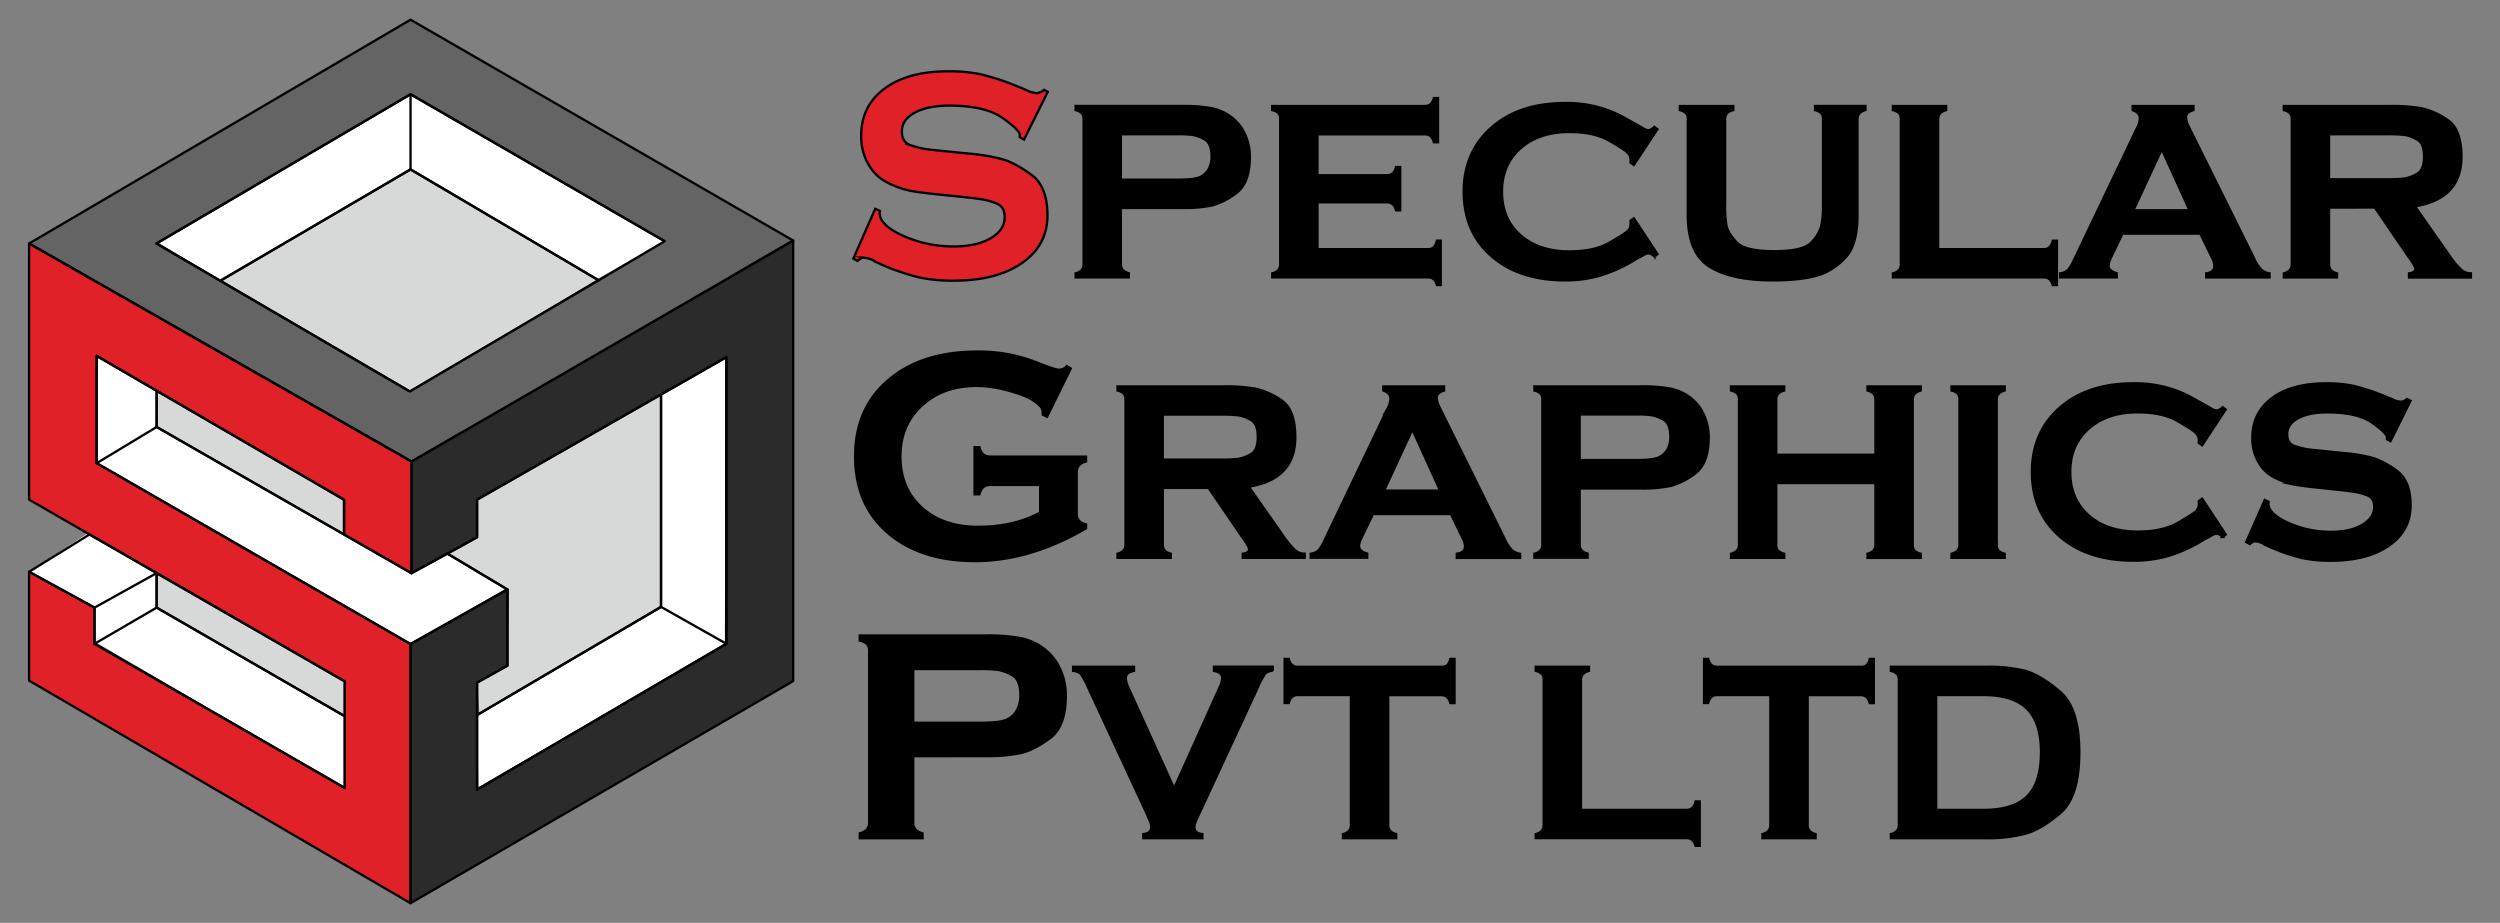
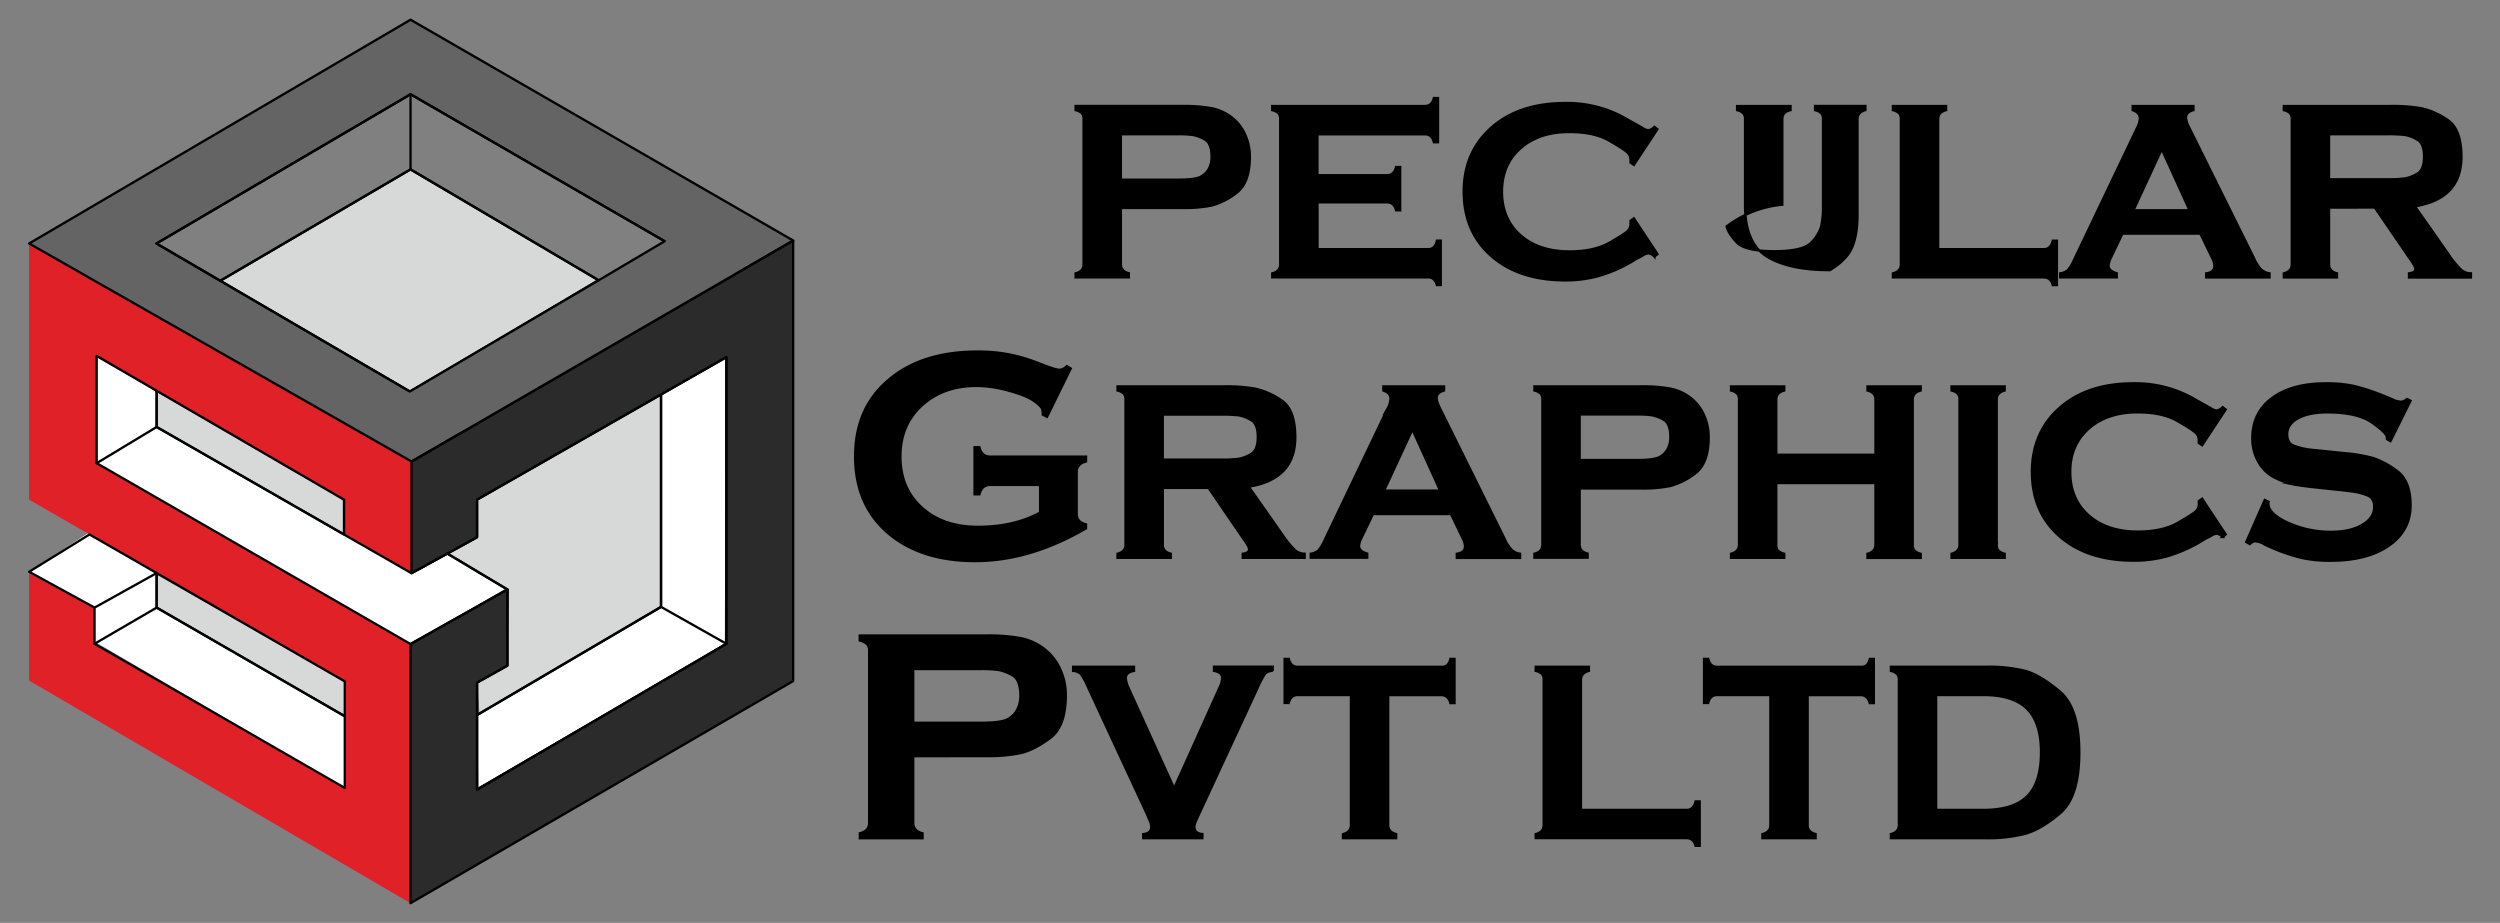
<svg xmlns="http://www.w3.org/2000/svg" id="Layer_1" data-name="Layer 1" viewBox="0 0 1070 395">
  <rect x="0" y="0" width="1070" height="395" fill="#808080" stroke="none" />
  <defs>
    <style>.cls-1{fill:#d7d8d8;}.cls-2{fill:#fff;}.cls-3{fill:#646464;}.cls-4{fill:#2b2b2b;}.cls-5,.cls-7{fill:#e12128;}.cls-6{fill:none;stroke:#020203;stroke-linecap:round;stroke-linejoin:round;}.cls-7,.cls-8{stroke:#000;stroke-miterlimit:10;}</style>
  </defs>
  <title>SpecularGraphicsPvtLtdLogo_B</title>
  <g id="SGPL_Obj_B">
    <polygon class="cls-1" points="175.25 72.78 255.38 119.67 176.12 167.57 93.91 119.97 175.25 72.78" />
    <polygon class="cls-1" points="66.87 167.57 146.73 214 146.73 227.99 66.87 182.85 66.87 167.57" />
    <polygon class="cls-1" points="67.04 245.97 147.26 291.49 147.57 306.02 66.87 260.15 67.04 245.97" />
    <polygon class="cls-1" points="204.19 214.18 282.85 169.15 282.85 259.75 205.2 305.04 204.28 292.48 217.16 284.49 217.16 252.29 191.47 236.66 204.28 229.66 204.19 214.18" />
-     <polygon class="cls-2" points="175.71 40.34 67.64 103.81 94.28 120.17 175.71 72.5 255.45 119.5 284.44 103.25 175.71 40.34" />
    <polygon class="cls-2" points="282.92 168.84 310.9 152.85 310.9 274.94 204.75 337.25 204.19 306.02 282.47 260.04 282.92 168.84" />
    <path class="cls-2" d="M191.47,236.94l25,15L176,275.5,41.38,198.24V152.86L67,167.25v15.51l79.55,45.16,29.11,17.2Z" />
    <polygon class="cls-2" points="12.44 244.72 39.85 259.75 40.44 274.58 147.55 337.25 147.57 306.56 67.04 260.06 67.04 245.26 37.54 228.29 12.44 244.72" />
    <polygon class="cls-3" points="175.42 167.56 66.96 104.22 175.71 40.34 311.77 119.03 339.48 102.95 175.71 8.44 12.44 104.22 176.12 197.53 201.42 182.75 175.42 167.56" />
    <polygon class="cls-4" points="176.14 197.53 339.48 102.95 339.48 291.5 175.71 386.56 175.25 275.92 217.73 251.99 217.16 284.92 204.01 292.36 204.19 337.25 310.25 275.92 310.5 153.4 204.19 213.84 204.19 229.94 176.37 245.04 176.14 197.53" />
    <polygon class="cls-5" points="176.12 197.53 176.12 245.34 147.27 228.25 147.26 214 41.38 152.85 41.38 198.24 175.68 275.65 175.68 386.56 12.44 291.29 12.44 245.41 40.44 260.06 40.44 275.54 147.57 337.25 147.55 291.64 12.44 213.84 12.44 104.22 176.12 197.53" />
    <polygon class="cls-6" points="94.28 120.17 66.96 104.22 175.71 40.34 311.77 119.03 311.67 119.09 201.54 182.82 175.43 167.57 256.22 119.97 175.71 72.5 94.28 120.17" />
    <polyline class="cls-6" points="176.14 197.53 201.54 182.82 66.96 104.22 175.71 40.34 311.77 119.03 339.48 102.95 175.71 8.44 12.46 104.22 176.14 197.53" />
    <path class="cls-3" d="M286.19,102.18s28.66,14.52,28.66,15-117.5,67.71-117.5,67.71l-25.66-15.21Z" />
-     <polygon class="cls-6" points="176.12 197.53 176.12 245.34 147.27 228.79 147.26 213.88 41.38 152.32 41.38 198.24 175.68 275.65 175.68 386.56 12.44 291.29 12.44 244.72 40.44 260.06 40.44 275.54 147.55 337.25 147.55 291.64 12.44 213.84 12.44 104.22 176.12 197.53" />
    <polygon class="cls-6" points="339.48 291.5 175.71 386.56 175.71 275.65 217.18 252.31 217.18 284.89 204.19 292.15 204.19 337.96 310.9 275.54 310.9 152.85 204.19 213.84 204.19 229.94 176.14 245.34 176.14 197.53 339.48 102.95 339.48 291.5" />
    <polygon class="cls-6" points="282.92 168.84 310.9 152.85 310.9 275.54 204.19 337.96 204.19 306.02 282.92 259.75 282.92 168.84" />
    <polygon class="cls-6" points="12.46 244.72 38.3 228.75 67.04 245.26 67.04 260.06 147.57 306.56 147.57 337.25 40.46 275.54 40.46 260.06 12.46 244.72" />
    <polygon class="cls-6" points="41.38 152.32 41.38 198.24 175.68 275.65 217.16 252.31 191.47 236.94 176.12 245.34 67.04 182.75 67.05 167.25 41.38 152.32" />
    <polygon class="cls-6" points="175.71 72.5 94.28 120.17 175.43 167.57 175.42 167.56 256.22 119.97 175.71 72.5" />
    <polygon class="cls-6" points="147.26 213.88 67.05 167.25 67.04 182.75 147.26 228.78 147.26 213.88" />
    <polygon class="cls-6" points="147.57 291.64 67.04 245.26 67.04 245.26 67.04 260.06 147.57 306.56 147.57 291.64" />
    <polygon class="cls-6" points="282.92 168.84 282.92 259.75 204.19 306.02 204.19 292.15 217.18 284.89 217.18 252.31 191.47 236.94 204.19 229.94 204.19 213.84 282.92 168.84" />
    <line class="cls-6" x1="175.71" y1="40.34" x2="175.71" y2="72.51" />
    <line class="cls-6" x1="256.22" y1="119.97" x2="284.44" y2="103.25" />
    <line class="cls-6" x1="282.92" y1="259.75" x2="310.9" y2="275.54" />
    <line class="cls-6" x1="40.46" y1="260.06" x2="67.04" y2="245.27" />
    <line class="cls-6" x1="40.46" y1="275.54" x2="67.04" y2="260.06" />
    <line class="cls-6" x1="41.38" y1="198.24" x2="67.04" y2="182.75" />
-     <path class="cls-7" d="M448.44,39.31,438.3,59.72l-1.82-1v-.91q0-2.08-7.41-7.34t-22.75-5.27c-6.16,0-11.07,1-14.76,3S386,52.82,386,56.2q0,4.8,3.9,6a44,44,0,0,0,6,1.56q2.14.33,9,1l10,1a81.36,81.36,0,0,1,14.36,2.47q5.27,1.56,12.16,6.55t6.89,17.45q0,12.72-10.85,20.31t-29.32,7.59a69.14,69.14,0,0,1-14.49-1.34,95.32,95.32,0,0,1-15.54-5.21l-3.51-1.6-1.3-.8-.78-.27-.65-.27c-.35-.09-.74-.16-1.17-.23s-.74-.12-.91-.16a2.83,2.83,0,0,0-1.11.26,7.13,7.13,0,0,0-1.62,1.17l-1.82-1,9.36-21.32,2,.91-.13.78q0,5.33,10.08,9.88a52.3,52.3,0,0,0,21.78,4.55q9.61,0,15.66-3.5t6-9.08q0-4.41-3.25-5.71A29.09,29.09,0,0,0,421,85.44q-2.67-.45-8.52-1.1l-9.75-1q-10.14-1-14-1.88a39.53,39.53,0,0,1-8.9-3.31,19.11,19.11,0,0,1-8.12-7.79,23.66,23.66,0,0,1-3.12-12.2q0-12.84,10-20.24t27.25-7.4a67.06,67.06,0,0,1,13.49,1.19,101,101,0,0,1,15.18,4.88l3.89,1.58,2.64,1.19,2.64.52a5.59,5.59,0,0,0,3.17-1.43Z" />
    <path class="cls-8" d="M479.73,89v24.09q0,3,3.41,3.85v1.76H460.37V117q3.41-.88,3.41-3.85V51a3.74,3.74,0,0,0-.71-2.48,5.6,5.6,0,0,0-2.7-1.38V45.36H506a64,64,0,0,1,12.82,1,20.73,20.73,0,0,1,8.25,3.79,19.11,19.11,0,0,1,5.77,7.26,22.7,22.7,0,0,1,2.09,9.74q0,11.22-5.77,15.46a30,30,0,0,1-10.45,5.33A58.16,58.16,0,0,1,506,89H479.73Zm0-12.09h24.42q7.48,0,9.84-1.32a8.23,8.23,0,0,0,3.47-3.52,11,11,0,0,0,1.1-4.95c0-3.89-1-6.36-2.92-7.43a15.84,15.84,0,0,0-5.06-1.92,46.1,46.1,0,0,0-6.44-.33H479.72V76.95Z" />
    <path class="cls-8" d="M563.88,86.63v20h47.3a3.48,3.48,0,0,0,2.42-.79A5.84,5.84,0,0,0,615,103h1.65v19H615q-.89-3.3-3.85-3.3H544.52V117q3.41-.88,3.41-3.85V51a3.74,3.74,0,0,0-.71-2.48,5.6,5.6,0,0,0-2.7-1.38V45.37h65.34q3,0,3.85-3.41h1.76V60.88h-1.76q-.89-3.41-3.85-3.41h-46V75h29.81q3,0,3.85-3.52h1.76V90h-1.76q-.89-3.41-3.85-3.41H563.88Z" />
    <path class="cls-8" d="M699.29,93.45l10.12,15.29-1.32,1.1a4.31,4.31,0,0,0-2.53-1.43,5.15,5.15,0,0,0-2.53,1l-1,.54-.88.44-1,.54-.55.33-.66.44-.55.33a63.65,63.65,0,0,1-14.08,6.1A53.36,53.36,0,0,1,669.92,120q-19.7,0-31.57-10.32T626.47,82q0-17,11.88-27.46t31.57-10.43a50.31,50.31,0,0,1,26.62,7L703,54.74a5.09,5.09,0,0,0,2.53,1,4.31,4.31,0,0,0,2.53-1.43l1.32,1L699.29,70.58l-1.43-1V68.16a4.1,4.1,0,0,0-1.38-2.92q-1.38-1.38-7.81-5.06t-17-3.68q-13,0-20.9,7T642.85,82q0,11.64,7.87,18.61t21,7q10.56,0,17.1-3.74t7.81-5a4,4,0,0,0,1.26-2.92V94.45Z" />
-     <path class="cls-8" d="M795,51V92.13q0,8.47-2.31,13.81t-9.51,9.68Q776,120,758.69,120q-17.49,0-26.89-5.77t-9.41-22.06V51a3.74,3.74,0,0,0-.71-2.48,5.6,5.6,0,0,0-2.7-1.38V45.37h22.88v1.76c-2.35.51-3.52,1.8-3.52,3.85V87.61A46.49,46.49,0,0,0,739,96.9q.66,2.91,4.23,6.77t16.12,3.85q12.44,0,15.89-3.74a16.47,16.47,0,0,0,4.24-6.93,42.19,42.19,0,0,0,.77-9.24V51a3.69,3.69,0,0,0-.72-2.48,5.61,5.61,0,0,0-2.69-1.38V45.36H798.4v1.76C796.12,47.72,795,49,795,51Z" />
+     <path class="cls-8" d="M795,51V92.13q0,8.47-2.31,13.81t-9.51,9.68q-17.49,0-26.89-5.77t-9.41-22.06V51a3.74,3.74,0,0,0-.71-2.48,5.6,5.6,0,0,0-2.7-1.38V45.37h22.88v1.76c-2.35.51-3.52,1.8-3.52,3.85V87.61A46.49,46.49,0,0,0,739,96.9q.66,2.91,4.23,6.77t16.12,3.85q12.44,0,15.89-3.74a16.47,16.47,0,0,0,4.24-6.93,42.19,42.19,0,0,0,.77-9.24V51a3.69,3.69,0,0,0-.72-2.48,5.61,5.61,0,0,0-2.69-1.38V45.36H798.4v1.76C796.12,47.72,795,49,795,51Z" />
    <path class="cls-8" d="M829.53,106.65h45.21q3,0,3.85-3.63h1.76v19h-1.76q-.88-3.3-3.85-3.3H810.17V117q3.41-.88,3.41-3.85V51a3.74,3.74,0,0,0-.71-2.48,5.6,5.6,0,0,0-2.7-1.38V45.37h22.77v1.76q-3.41.88-3.41,3.85v55.67Z" />
    <path class="cls-8" d="M941.73,100H908.4l-4.95,10.34a9.15,9.15,0,0,0-1,3.3q0,2.31,3.52,3.3v1.76h-24.2V117a6.27,6.27,0,0,0,3.3-1.43,17.1,17.1,0,0,0,2.53-4.18l26.95-56.43a10.28,10.28,0,0,0,1.32-4.29c0-1.61-1-2.79-3.08-3.52V45.37h26v1.76q-3.2.88-3.19,3.19a10.81,10.81,0,0,0,1,3.52l28.05,56.54a17.24,17.24,0,0,0,3.08,4.9,6.5,6.5,0,0,0,3.63,1.71v1.76H944.26V117q3.52-.44,3.52-3.3a8.37,8.37,0,0,0-1-3.3Zm-4.62-10L925.23,63.86,913.13,90h24Z" />
    <path class="cls-8" d="M996.83,88.83v24.31q0,3,3.41,3.85v1.76H977.47V117q3.41-.88,3.41-3.85V51a3.74,3.74,0,0,0-.71-2.48,5.6,5.6,0,0,0-2.7-1.38V45.37h45.76a70.89,70.89,0,0,1,13.31,1,32.13,32.13,0,0,1,10.95,4.9q6,3.9,6,15.9,0,17.92-19.91,21.12l14.19,20.24a43.27,43.27,0,0,0,5.5,6.82,6.31,6.31,0,0,0,4.29,1.65v1.76h-26.51V117c1.83-.22,2.75-.88,2.75-2a6.09,6.09,0,0,0-.55-1.43,29.11,29.11,0,0,0-2.09-3.19l-14.74-21.56Zm0-12.1h24.75a60.6,60.6,0,0,0,7.59-.33,16.26,16.26,0,0,0,5.33-2q3-1.65,3-7.37t-2.92-7.26a15.3,15.3,0,0,0-5.23-2,63.11,63.11,0,0,0-7.81-.33H996.82V76.73Z" />
    <path class="cls-8" d="M445.19,207.55H423.74q-3.51,0-4.55,4h-2.08V191.43h2.08q1,4,4.55,4h41.08v2.08c-2.69.7-4,2.21-4,4.55V219.9q0,3.51,4,4.55v1.69q-24.06,14-47.45,14t-37.44-12.09Q366,216,366,195.33t14.24-32.7q14.23-12.15,38-12.15a68.52,68.52,0,0,1,14.1,1.3,70.45,70.45,0,0,1,11.31,3.32q5.13,2,7.08,2.6a11.27,11.27,0,0,0,2.73.58,4.85,4.85,0,0,0,3.12-1.56l1.69,1-10.14,20.67-1.82-.91a6.31,6.31,0,0,0-.52-3,14.93,14.93,0,0,0-3.45-3q-2.93-2.14-10.46-4.23A52.45,52.45,0,0,0,418,165.17q-14.3,0-23.46,8.39t-9.17,21.77q0,13.65,9.17,21.91t24,8.25q15.46,0,26.65-6.11V207.55Z" />
    <path class="cls-8" d="M497.67,208.83v24.31q0,3,3.41,3.85v1.76H478.31V237q3.41-.88,3.41-3.85V171a3.74,3.74,0,0,0-.71-2.48,5.6,5.6,0,0,0-2.7-1.38v-1.76h45.76a70.89,70.89,0,0,1,13.31,1,32.14,32.14,0,0,1,11,4.9q6,3.9,6,15.9,0,17.93-19.91,21.12l14.19,20.24a43.26,43.26,0,0,0,5.5,6.82A6.31,6.31,0,0,0,558.4,237v1.76H531.89V237c1.83-.22,2.75-.88,2.75-2a6.1,6.1,0,0,0-.55-1.43,29.09,29.09,0,0,0-2.09-3.19l-14.74-21.56H497.67Zm0-12.1h24.75a60.6,60.6,0,0,0,7.59-.33,16.26,16.26,0,0,0,5.33-2q3-1.65,3-7.37t-2.92-7.26a15.3,15.3,0,0,0-5.23-2,63.11,63.11,0,0,0-7.81-.33H497.66v19.25Z" />
    <path class="cls-8" d="M621,220H587.65l-5,10.34a9.16,9.16,0,0,0-1,3.3q0,2.31,3.52,3.3v1.76H561V237a6.27,6.27,0,0,0,3.3-1.43,17.11,17.11,0,0,0,2.53-4.18l27-56.43a10.28,10.28,0,0,0,1.32-4.29c0-1.61-1-2.79-3.08-3.52v-1.76h26v1.76q-3.2.88-3.19,3.19a10.81,10.81,0,0,0,1,3.52l28,56.54a17.24,17.24,0,0,0,3.08,4.9,6.5,6.5,0,0,0,3.63,1.71v1.76H623.51V237q3.52-.44,3.52-3.3a8.37,8.37,0,0,0-1-3.3Zm-4.62-10-11.88-26.18L592.38,210Z" />
    <path class="cls-8" d="M676.09,209v24.09q0,3,3.41,3.85v1.76H656.73V237q3.41-.88,3.41-3.85V171a3.74,3.74,0,0,0-.71-2.48,5.6,5.6,0,0,0-2.7-1.38v-1.76h45.65a64,64,0,0,1,12.82,1,20.73,20.73,0,0,1,8.25,3.79,19.11,19.11,0,0,1,5.77,7.26,22.7,22.7,0,0,1,2.09,9.74q0,11.22-5.77,15.46a30,30,0,0,1-10.45,5.33,58.16,58.16,0,0,1-12.71,1.1H676.09Zm0-12.1h24.42q7.48,0,9.84-1.32a8.23,8.23,0,0,0,3.47-3.52,11,11,0,0,0,1.1-5c0-3.89-1-6.36-2.92-7.43a15.84,15.84,0,0,0-5.06-1.92,46.1,46.1,0,0,0-6.44-.33H676.08v19.47Z" />
    <path class="cls-8" d="M802.7,206.74H760.24v26.4a3.74,3.74,0,0,0,.71,2.48,5.6,5.6,0,0,0,2.7,1.38v1.76H740.88V237q3.41-.88,3.41-3.85V171a3.74,3.74,0,0,0-.71-2.48,5.6,5.6,0,0,0-2.7-1.38v-1.76h22.77v1.76q-3.41.88-3.41,3.85v23.65H802.7V171q0-3-3.41-3.85v-1.76h22.77v1.76q-3.41.88-3.41,3.85v62.15a3.74,3.74,0,0,0,.71,2.48,5.6,5.6,0,0,0,2.7,1.38v1.76H799.29V237q3.41-.88,3.41-3.85V206.74Z" />
    <path class="cls-8" d="M838.67,233.14V171a3.74,3.74,0,0,0-.71-2.48,5.6,5.6,0,0,0-2.7-1.38v-1.76H858v1.76q-3.41.88-3.41,3.85v62.15a3.74,3.74,0,0,0,.71,2.48A5.6,5.6,0,0,0,858,237v1.76H835.26V237Q838.66,236.1,838.67,233.14Z" />
    <path class="cls-8" d="M942.5,213.44l10.12,15.29-1.32,1.1a4.31,4.31,0,0,0-2.53-1.43,5.15,5.15,0,0,0-2.53,1l-1,.54-.88.43-1,.54-.55.33-.66.44-.55.33a63.65,63.65,0,0,1-14.08,6.1,53.36,53.36,0,0,1-14.41,1.85q-19.7,0-31.57-10.32t-11.88-27.68q0-17,11.88-27.46t31.57-10.43a50.31,50.31,0,0,1,26.62,7l6.49,3.63a5.09,5.09,0,0,0,2.53,1,4.31,4.31,0,0,0,2.53-1.43l1.32,1L942.5,190.57l-1.43-1v-1.43a4.1,4.1,0,0,0-1.38-2.92q-1.38-1.38-7.81-5.06t-17-3.68q-13,0-20.9,7t-7.92,18.44q0,11.64,7.87,18.61t21,7q10.56,0,17.1-3.74t7.81-5a4,4,0,0,0,1.26-2.92v-1.43Z" />
    <path class="cls-8" d="M1031.71,171.54l-8.58,17.27-1.54-.88v-.77c0-1.17-2.09-3.25-6.27-6.21s-10.6-4.46-19.25-4.46q-7.81,0-12.48,2.53t-4.68,6.81q0,4.06,3.3,5.1a35.47,35.47,0,0,0,5.11,1.32c1.21.18,3.76.46,7.65.82l8.47.88A68.51,68.51,0,0,1,1015.6,196a35.84,35.84,0,0,1,10.29,5.54q5.84,4.23,5.83,14.77,0,10.76-9.19,17.19T997.73,240a59,59,0,0,1-12.27-1.13,79.85,79.85,0,0,1-13.14-4.41l-3-1.36-1.1-.68-.66-.22-.55-.23a9.73,9.73,0,0,0-1-.19,6.62,6.62,0,0,1-.77-.14,2.21,2.21,0,0,0-.93.22,6.61,6.61,0,0,0-1.38,1l-1.54-.88,7.92-18,1.65.77-.11.66q0,4.52,8.52,8.36a44.19,44.19,0,0,0,18.42,3.85q8.15,0,13.26-3t5.11-7.69q0-3.73-2.75-4.83a24.69,24.69,0,0,0-5-1.48c-1.5-.26-3.91-.57-7.21-.93l-8.25-.88c-5.72-.58-9.68-1.12-11.88-1.59a33.91,33.91,0,0,1-7.54-2.8,16.36,16.36,0,0,1-6.88-6.59A20,20,0,0,1,964,187.46q0-10.87,8.45-17.13t23.06-6.26a56,56,0,0,1,11.42,1,86.42,86.42,0,0,1,12.85,4.13l3.29,1.34,2.23,1,2.23.44a4.7,4.7,0,0,0,2.68-1.21Z" />
    <path class="cls-8" d="M390.85,323.65v28.47q0,3.51,4,4.55v2.08H368v-2.08q4-1,4-4.55V278.67a4.35,4.35,0,0,0-.84-2.92,6.52,6.52,0,0,0-3.19-1.62V272h54a75.4,75.4,0,0,1,15.14,1.17,24.43,24.43,0,0,1,9.75,4.49,22.76,22.76,0,0,1,6.83,8.58,26.68,26.68,0,0,1,2.47,11.5q0,13.26-6.83,18.26t-12.35,6.3a68.22,68.22,0,0,1-15,1.3Zm0-14.3h28.86q8.84,0,11.63-1.56a9.7,9.7,0,0,0,4.09-4.16,12.84,12.84,0,0,0,1.3-5.85q0-6.88-3.45-8.78a19.14,19.14,0,0,0-6-2.27,54.3,54.3,0,0,0-7.6-.39H390.85Z" />
    <path class="cls-8" d="M502.52,337.41l19.36-43a10.34,10.34,0,0,0,1.21-4.29q0-2.31-3.52-3v-1.76h25.19v1.76a4.93,4.93,0,0,0-3.25,1.16,36.72,36.72,0,0,0-3.24,6.11l-25.41,54.78c-.81,1.76-1.28,2.86-1.43,3.3a4.42,4.42,0,0,0-.22,1.43q0,2.75,3.41,3.08v1.76h-25.3V357q3.41-.33,3.41-3.08a5.66,5.66,0,0,0-.5-2.25c-.33-.77-.68-1.6-1-2.48L465.78,294.4a33.36,33.36,0,0,0-3.19-5.94,5.36,5.36,0,0,0-3.3-1.32v-1.76h26.07v1.76q-3.52.66-3.52,3A11.56,11.56,0,0,0,483,294.4Z" />
    <path class="cls-8" d="M594.15,297.47v55.66q0,3,3.41,3.85v1.76H574.79V357q3.41-.89,3.41-3.85V297.47H555.43q-3,0-3.85,3.41h-1.76V282h1.76q.89,3.4,3.85,3.41h61.49a3.71,3.71,0,0,0,2.47-.71,5.6,5.6,0,0,0,1.38-2.7h1.76v18.92h-1.76q-.89-3.4-3.85-3.41H594.15Z" />
    <path class="cls-8" d="M676.65,346.65h45.21q3,0,3.85-3.63h1.76v19h-1.76q-.89-3.3-3.85-3.3H657.29V357q3.41-.89,3.41-3.85V291a3.76,3.76,0,0,0-.71-2.48,5.6,5.6,0,0,0-2.7-1.38v-1.76h22.77v1.76q-3.41.88-3.41,3.85Z" />
    <path class="cls-8" d="M773.67,297.47v55.66q0,3,3.41,3.85v1.76H754.31V357q3.41-.89,3.41-3.85V297.47H734.95q-3,0-3.85,3.41h-1.76V282h1.76q.89,3.4,3.85,3.41h61.49a3.71,3.71,0,0,0,2.47-.71,5.6,5.6,0,0,0,1.38-2.7H802v18.92h-1.76q-.88-3.4-3.85-3.41H773.67Z" />
    <path class="cls-8" d="M812.72,353.14V291a3.76,3.76,0,0,0-.71-2.48,5.6,5.6,0,0,0-2.7-1.38v-1.76h40.81a64.89,64.89,0,0,1,16.72,1.76q6.38,1.76,14.74,8.8T889.94,322q0,19.14-8.2,26.07t-15,8.8a63.38,63.38,0,0,1-16.67,1.87H809.3V357Q812.72,356.11,812.72,353.14Zm15.95-6.49H848.8q13,0,18.87-5.89T873.55,322q0-12.64-5.94-18.59t-18.81-5.94H828.67Z" />
  </g>
</svg>